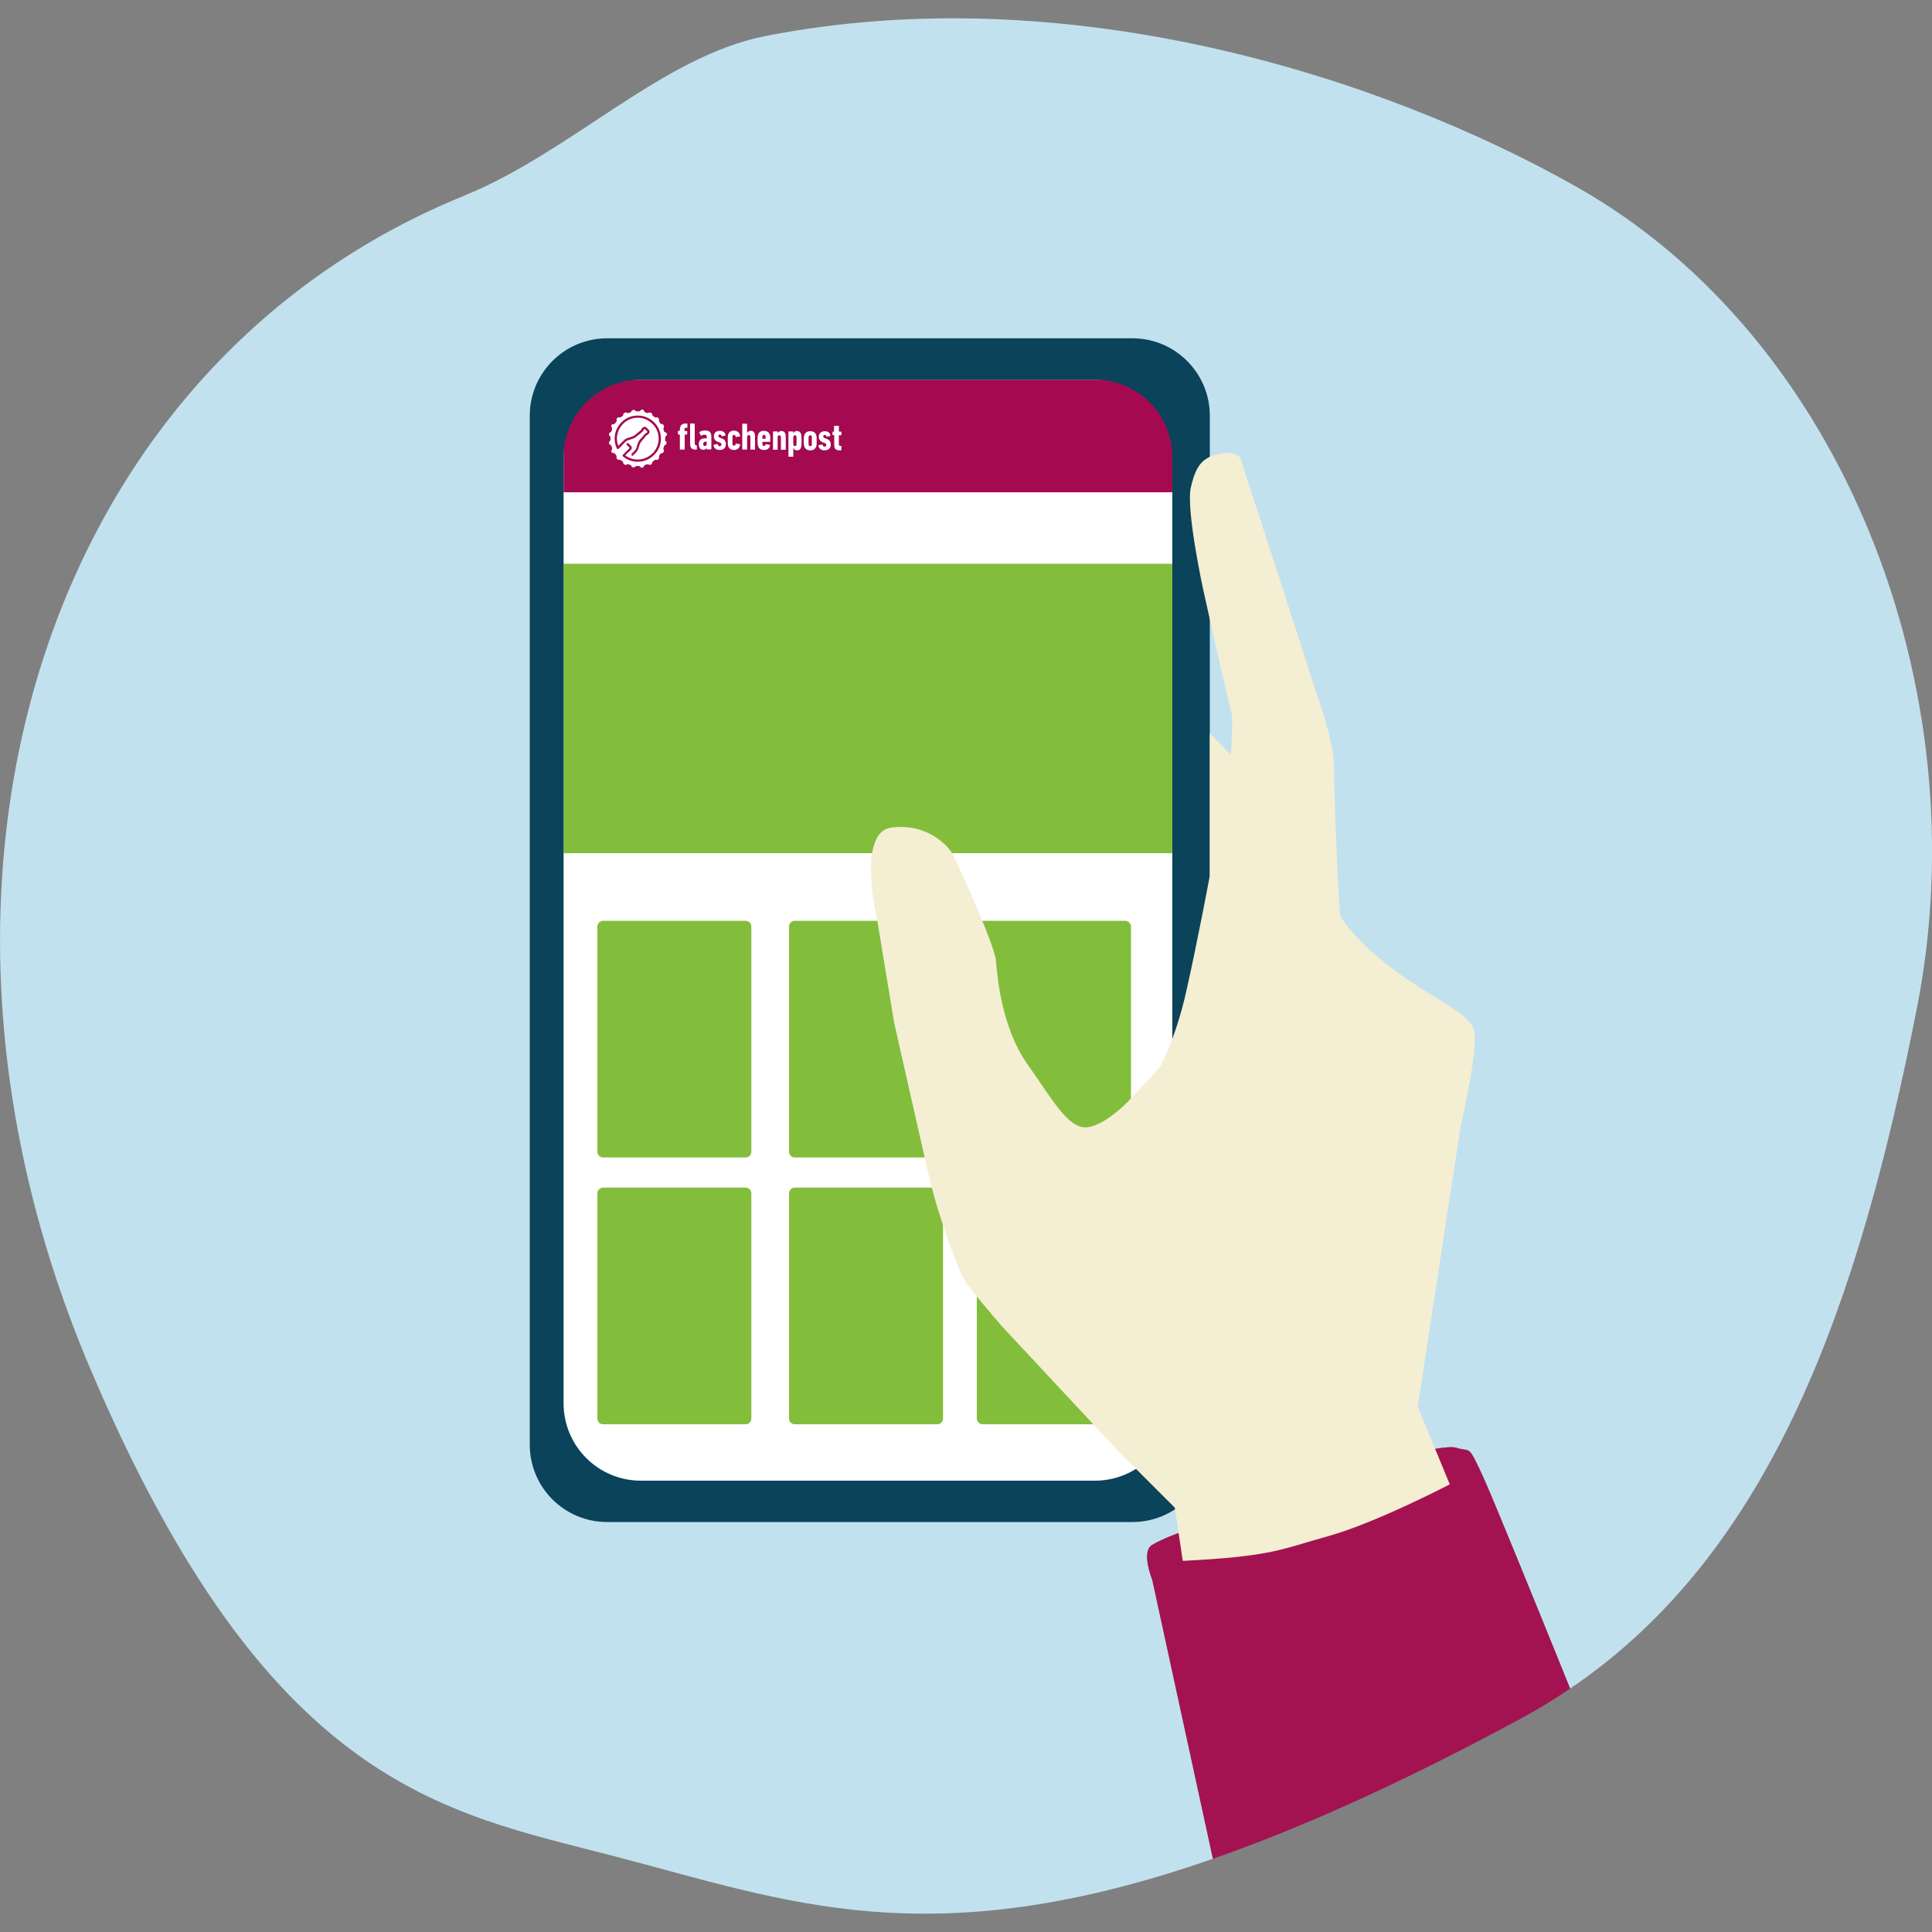
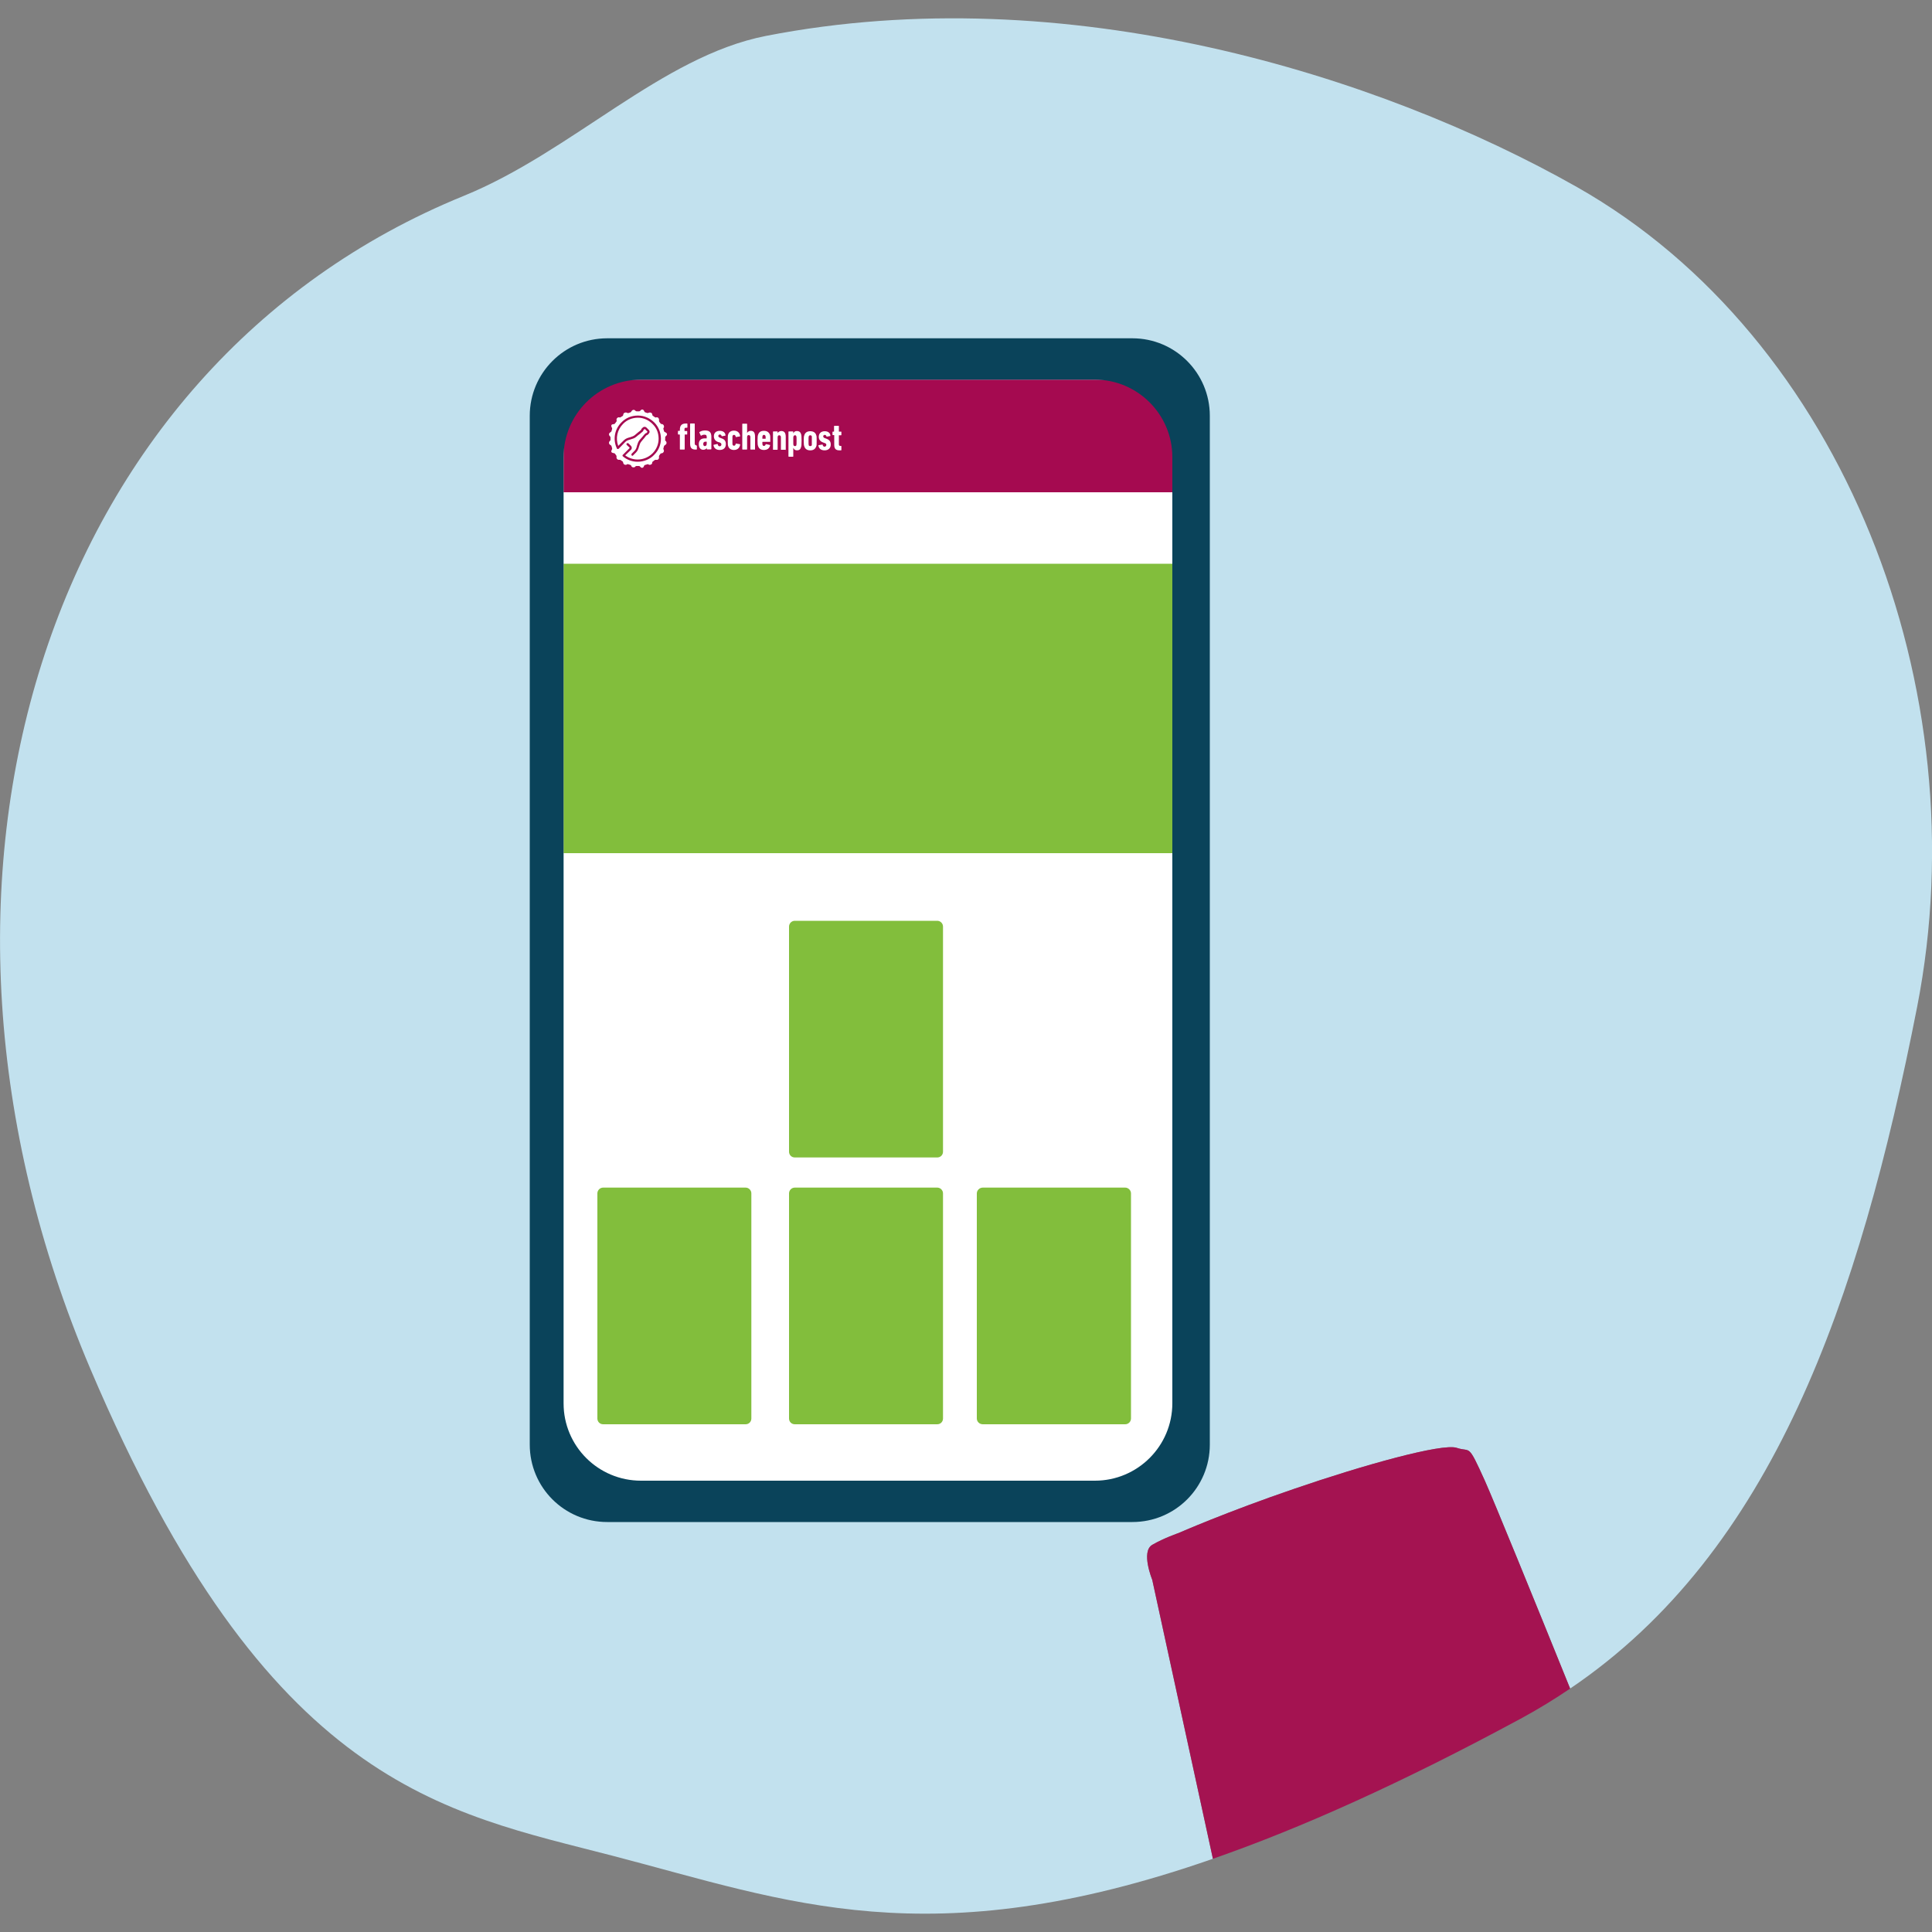
<svg xmlns="http://www.w3.org/2000/svg" version="1.2" viewBox="0 0 1000 1000" width="500" height="500">
  <rect x="0" y="0" width="1000" height="1000" fill="#808080" stroke="none" />
  <title>Onboarding_App_1000x1000_App-svg</title>
  <style>
		.s0 { fill: #c2e1ee } 
		.s1 { fill: #a41351 } 
		.s2 { fill: #ffffff } 
		.s3 { fill: #a50a50 } 
		.s4 { fill: #82be3c } 
		.s5 { fill: #0a435a } 
		.s6 { fill: #f4eed3 } 
	</style>
  <g>
    <g id="Ebene_1">
      <g>
        <path class="s0" d="m816.2 96.8c-102.5-58-264.3-108.6-419.8-78.2-54 10.6-100.4 60-156.4 82.8-217.4 88.6-300.7 354.5-193.2 607.2 92 216.4 182.9 229.2 270.9 252.1 89.8 23.4 163 52.7 310.1 1.4l-31.4-144.4c0 0-6-14.6 0-18.1 6-3.5 13.6-6.1 13.6-6.1 0 0 25-11 60.2-23 35.1-12 76.3-23.6 83.8-21.1 7.5 2.5 5.5-3 14.6 17.1 4.6 10.3 25.2 60.8 44.1 107.5 104.7-70.8 149.6-199.9 179.6-352.8 32.2-164.4-38.1-346.2-176.1-424.4z" />
        <path class="s1" d="m754 749.4c-7.5-2.5-48.7 9-83.8 21.1-35.2 12-60.2 23-60.2 23 0 0-7.6 2.6-13.6 6.1-6 3.5 0 18.1 0 18.1l31.4 144.4c45.4-15.8 97.9-39.3 160-72.9q13-7.1 24.9-15.2c-18.9-46.8-39.5-97.2-44.1-107.5-9.1-20.1-7.1-14.6-14.6-17.1z" />
        <path class="s2" d="m291.7 196.5h315.1v569.9h-315.1z" />
        <path class="s3" d="m291.7 196.5h315.1v58.3h-315.1z" />
        <path class="s4" d="m291.7 291.8h315.1v149.8h-315.1z" />
-         <path class="s4" d="m312.2 476.6h73.7c1.7 0 3 1.4 3 3v116.5c0 1.7-1.3 3-3 3h-73.7c-1.7 0-3-1.3-3-3v-116.5c0-1.6 1.3-3 3-3z" />
        <path class="s4" d="m411.4 476.6h73.7c1.7 0 3 1.4 3 3v116.5c0 1.7-1.3 3-3 3h-73.7c-1.7 0-3-1.3-3-3v-116.5c0-1.6 1.3-3 3-3z" />
-         <path class="s4" d="m508.7 476.6h73.7c1.6 0 3 1.4 3 3v116.5c0 1.7-1.4 3-3 3h-73.7c-1.7 0-3.1-1.3-3.1-3v-116.5c0-1.6 1.4-3 3.1-3z" />
        <path class="s4" d="m312.2 614.7h73.7c1.7 0 3 1.4 3 3v116.5c0 1.7-1.3 3-3 3h-73.7c-1.7 0-3-1.3-3-3v-116.5c0-1.6 1.3-3 3-3z" />
        <path class="s4" d="m411.4 614.7h73.7c1.7 0 3 1.4 3 3v116.5c0 1.7-1.3 3-3 3h-73.7c-1.7 0-3-1.3-3-3v-116.5c0-1.6 1.3-3 3-3z" />
        <path class="s4" d="m508.7 614.7h73.7c1.6 0 3 1.4 3 3v116.5c0 1.7-1.4 3-3 3h-73.7c-1.7 0-3.1-1.3-3.1-3v-116.5c0-1.6 1.4-3 3.1-3z" />
        <g id="Wort-Bild-Marke_invertiert">
          <path fill-rule="evenodd" class="s2" d="m434.6 233.1c-1.9 0-2.8-0.7-2.8-2.9v-4.8q0-0.2-0.1-0.2h-0.6c-0.1 0-0.2 0-0.2-0.2v-1.4c0-0.2 0.1-0.2 0.2-0.2h0.5c0.1 0 0.1-0.1 0.1-0.2v-2.6c0-0.1 0.1-0.2 0.2-0.2h2.1c0.2 0 0.2 0.1 0.2 0.2v2.6q0 0.2 0.1 0.2h1c0.1 0 0.2 0 0.2 0.2v1.5c0 0.1-0.1 0.2-0.2 0.2h-1q-0.1 0-0.1 0.1v4.6c0 0.6 0.3 0.8 0.8 0.8h0.3c0.1 0 0.2 0.1 0.2 0.2v1.9c0 0.1-0.1 0.2-0.2 0.2zm-7.8 0c-1.9 0-3-1-3.2-2.5q0-0.2 0.2-0.2l1.8-0.3c0.1-0.1 0.2 0 0.2 0.1 0.1 0.7 0.5 1 1 1 0.5 0 0.9-0.4 0.9-0.9 0-0.5-0.2-0.8-0.9-1l-0.8-0.3c-1.4-0.5-2.2-1.5-2.2-2.9 0-1.7 1.1-2.9 3.1-2.9 1.8 0 2.8 1 2.9 2.2q0.1 0.3-0.1 0.3l-1.7 0.3q-0.2 0-0.2-0.1c-0.2-0.5-0.4-0.8-0.9-0.8-0.5 0-0.8 0.3-0.8 0.8 0 0.3 0.2 0.7 0.9 0.9l0.8 0.3c1.6 0.6 2.2 1.5 2.2 3 0 1.8-1.2 3-3.2 3zm-10.5-2.1c-0.2-0.5-0.3-1.1-0.3-2.9 0-1.8 0.1-2.3 0.3-2.8 0.4-1.4 1.5-2.1 3.1-2.1 1.6 0 2.7 0.7 3.1 2.1 0.2 0.5 0.2 1 0.2 2.8 0 1.9 0 2.4-0.2 2.9-0.5 1.4-1.5 2.1-3.1 2.1-1.6 0-2.7-0.7-3.1-2.1zm3.9-0.6c0-0.3 0-0.5 0-2.3 0-1.8 0-2 0-2.2q-0.2-0.6-0.8-0.6-0.6 0-0.8 0.6c-0.1 0.2-0.1 0.4-0.1 2.2 0 1.8 0 2 0.1 2.3q0.1 0.5 0.8 0.5 0.6 0 0.8-0.5zm-9.8 6h-2.1c-0.1 0-0.2-0.1-0.2-0.2v-12.7c0-0.1 0.1-0.2 0.2-0.2h2.1c0.1 0 0.2 0.1 0.2 0.2v0.7h0.1c0.3-0.7 0.8-1.1 1.8-1.1 1.1 0 1.8 0.5 2.1 1.5 0.2 0.6 0.3 1.3 0.3 3.5 0 2.2-0.1 2.8-0.3 3.4-0.3 1.1-1 1.6-2.1 1.6-1 0-1.5-0.5-1.8-1.2h-0.1v4.3c0 0.1 0 0.2-0.2 0.2zm1.8-6c0.1-0.3 0.1-0.5 0.1-2.3 0-1.8 0-2-0.1-2.2q-0.1-0.6-0.7-0.6-0.6 0-0.8 0.6c-0.1 0.2-0.1 0.4-0.1 2.2 0 1.8 0 2 0.1 2.3 0.1 0.3 0.4 0.5 0.8 0.5q0.6 0 0.7-0.5zm-5.7 2.4h-2.2c-0.1 0-0.1 0-0.1-0.2v-6.2q0-1.1-0.9-1.1-0.8 0-0.8 1.1v6.2c0 0.1-0.1 0.2-0.2 0.2h-2.1c-0.1 0-0.1 0-0.1-0.2v-9.1c0-0.1 0.1-0.2 0.2-0.2h2c0.1 0 0.2 0.1 0.2 0.2v0.7c0.3-0.6 1-1.1 1.9-1.1 1.5 0 2.3 0.9 2.3 3v6.6c0 0.1-0.1 0.2-0.2 0.2zm-11.1 0.1c-1.6 0-2.6-0.7-3-2-0.2-0.5-0.3-1.1-0.3-2.9 0-1.9 0.1-2.5 0.3-3 0.4-1.3 1.4-2 3-2 1.6 0 2.6 0.7 3.1 2 0.2 0.5 0.2 1.1 0.2 3.6 0 0.1-0.1 0.1-0.2 0.1h-3.8q-0.1 0.1-0.1 0.2c0 1 0 1.2 0.1 1.3q0.1 0.6 0.7 0.6 0.7 0 0.9-0.8 0.1-0.1 0.3-0.1l1.9 0.4q0.1 0 0.1 0.2c-0.3 1.6-1.5 2.4-3.2 2.4zm0.8-5.8q0.1 0 0.1-0.1c0-0.9 0-1.1-0.1-1.3-0.1-0.4-0.4-0.6-0.8-0.6-0.4 0-0.6 0.2-0.7 0.6-0.1 0.2-0.1 0.4-0.1 1.3 0 0 0 0.1 0.1 0.1h1.5zm-5.6 5.6h-2c-0.1 0-0.2 0-0.2-0.2v-6.2q0-1.1-0.9-1.1-0.8 0-0.8 1.1v6.2c0 0.1-0.1 0.2-0.2 0.2h-2.1c-0.1 0-0.2-0.1-0.2-0.2v-13c0-0.1 0.1-0.2 0.2-0.2h2.1c0.1 0 0.2 0.1 0.2 0.2v4.6c0.4-0.6 0.9-1.1 1.9-1.1 1.5 0 2.2 0.9 2.2 3v6.6c0 0.1-0.1 0.2-0.2 0.2zm-10.7 0.2c-1.5 0-2.6-0.7-3-2-0.2-0.6-0.2-1.1-0.2-3 0-2 0-2.4 0.2-3 0.4-1.3 1.5-2 3-2 1.8 0 3 1.1 3.2 2.8q0 0.2-0.2 0.2l-1.9 0.3q-0.2 0.1-0.2-0.1c-0.1-0.7-0.4-1-0.9-1q-0.5 0-0.7 0.5c-0.1 0.2-0.1 0.4-0.1 2.3 0 1.9 0 2.1 0.1 2.3q0.2 0.5 0.7 0.5c0.5 0 0.8-0.3 0.9-1q0-0.2 0.2-0.1l1.9 0.3q0.2 0 0.2 0.2c-0.2 1.7-1.4 2.8-3.2 2.8zm-7.4 0c-1.9 0-3-1-3.2-2.5q0-0.2 0.2-0.2l1.8-0.4c0.1 0 0.2 0.1 0.2 0.2 0.1 0.6 0.5 1 1 1 0.5 0 0.9-0.4 0.9-0.9 0-0.5-0.2-0.8-0.9-1.1l-0.8-0.2c-1.4-0.5-2.2-1.5-2.2-3 0-1.7 1.1-2.8 3.1-2.8 1.8 0 2.8 1 2.9 2.2q0.1 0.2-0.1 0.3l-1.7 0.3q-0.2 0-0.2-0.2c-0.2-0.4-0.4-0.7-0.9-0.7-0.5 0-0.8 0.3-0.8 0.8 0 0.3 0.2 0.6 0.9 0.9l0.8 0.3c1.6 0.5 2.2 1.5 2.2 3 0 1.8-1.1 3-3.2 3zm-4.5-0.3h-2c-0.1 0-0.2 0-0.2-0.2v-0.6c-0.2 0.6-0.9 1-1.8 1-1.1 0-2.3-0.7-2.3-2.9 0-2.3 1.5-3 3-3h1q0.1 0 0.1-0.2v-0.4c0-0.9-0.2-1.3-1.2-1.3-0.7 0-1.2 0.2-1.6 0.5q-0.2 0.1-0.3-0.1l-0.7-1.5q-0.1-0.2 0.1-0.3c0.7-0.5 1.7-0.8 2.8-0.8 2.5 0 3.3 1.1 3.3 3.4v6.2c0 0.1-0.1 0.2-0.2 0.2zm-2.2-2.9v-0.9q0-0.2-0.1-0.2h-0.5c-0.9 0-1.2 0.5-1.2 1.2 0 0.7 0.3 1.1 0.8 1.1 0.6 0 1-0.4 1-1.2zm-5.6 3c-2.2 0-3-0.8-3-3.2v-10.1c0-0.1 0.1-0.2 0.2-0.2h2c0.1 0 0.2 0.1 0.2 0.2v10.1c0 0.7 0.3 1 0.8 1l0.1 0.1q0.1 0 0.2 0.2v1.7c0 0.1-0.1 0.2-0.2 0.2-0.1 0-0.3 0-0.3 0zm-6 0h-2.1c-0.1 0-0.2-0.1-0.2-0.2v-7.4q0-0.2-0.1-0.2h-0.7c-0.1 0-0.2-0.1-0.2-0.2v-1.5c0-0.1 0.1-0.2 0.2-0.2h0.7q0.1 0 0.1-0.1v-0.5c0-2.1 0.9-3.2 3.1-3.2h0.6c0.1 0 0.2 0.1 0.2 0.2v1.8c0 0.1-0.1 0.2-0.2 0.2h-0.6c-0.5 0-0.7 0.2-0.7 0.7v0.8c0 0.1 0 0.2 0.1 0.2h1.1c0.2 0 0.2 0 0.2 0.2v1.4c0 0.2 0 0.2-0.2 0.2h-1q-0.1 0-0.1 0.2v7.4c0 0.1-0.1 0.2-0.2 0.2z" />
          <path fill-rule="evenodd" class="s2" d="m344.2 227.7q0 0.2 0.2 0.4l0.3 0.3c0.5 0.6 0.4 1.5-0.4 1.9l-0.2 0.2q-0.3 0.1-0.4 0.4l-0.3 1.1c-0.1 0.1-0.1 0.4 0 0.5l0.1 0.3c0.4 0.7-0.1 1.6-0.9 1.8h-0.3q-0.3 0.1-0.4 0.2l-0.7 1q-0.2 0.3-0.1 0.6v0.3c0.1 0.8-0.6 1.5-1.4 1.3h-0.4q-0.2 0-0.4 0.1l-0.5 0.4-0.5 0.4q-0.2 0.1-0.3 0.3v0.4c-0.2 0.8-1 1.2-1.8 0.9l-0.3-0.2q-0.2-0.1-0.4 0l-1.3 0.4q-0.2 0-0.3 0.2l-0.4 0.8c-0.3 0.5-1 0.6-1.4 0.2l-0.6-0.6q-0.2-0.1-0.4-0.1h-1.3q-0.2 0-0.4 0.1l-0.2 0.3c-0.6 0.5-1.6 0.4-2-0.3l-0.1-0.3q-0.2-0.3-0.5-0.4l-1-0.3c-0.2-0.1-0.4-0.1-0.6 0l-0.3 0.2c-0.7 0.3-1.6-0.1-1.7-0.9l-0.1-0.3q0-0.3-0.3-0.5l-1-0.7q-0.1-0.1-0.3-0.1h-0.4c-0.8 0.1-1.5-0.6-1.4-1.4v-0.3q0.1-0.3-0.1-0.5l-0.7-1q-0.2-0.2-0.4-0.2l-0.8-0.2c-0.6-0.1-0.9-0.7-0.6-1.2l0.3-0.7q0.1-0.3 0-0.6l-0.3-1q-0.1-0.3-0.4-0.5l-0.2-0.1c-0.8-0.4-0.9-1.4-0.3-2l0.2-0.2q0.2-0.2 0.2-0.4v-1.2q0-0.3-0.2-0.6l-0.2-0.2c-0.6-0.6-0.5-1.5 0.3-1.9l0.2-0.2q0.3-0.1 0.4-0.4l0.3-1.1q0.1-0.3 0-0.5l-0.3-0.7c-0.3-0.6 0-1.2 0.6-1.3l0.8-0.1q0.3-0.1 0.4-0.3l0.7-0.9q0.2-0.3 0.2-0.6l-0.1-0.3c-0.1-0.8 0.6-1.5 1.4-1.4l0.3 0.1q0.3 0 0.5-0.2l1-0.6q0.2-0.2 0.3-0.5v-0.3c0.2-0.8 1-1.2 1.8-0.9l0.3 0.1q0.2 0.2 0.5 0.1l1.2-0.4q0.2-0.1 0.3-0.3l0.2-0.3c0.4-0.7 1.3-0.9 1.9-0.3l0.3 0.3q0.2 0.1 0.4 0.1h1.3q0.2 0 0.4-0.1l0.6-0.6c0.4-0.4 1.1-0.3 1.4 0.2l0.4 0.7q0.1 0.2 0.3 0.3l1.2 0.4c0.1 0 0.3 0 0.5-0.1l0.3-0.1c0.7-0.3 1.6 0.1 1.7 0.9l0.1 0.4q0 0.2 0.2 0.3l1 0.7q0.2 0.2 0.6 0.2l0.3-0.1c0.8-0.1 1.4 0.6 1.3 1.4v0.3q0 0.3 0.1 0.6l0.8 1q0.1 0.1 0.3 0.2h0.4c0.8 0.2 1.2 1.1 0.9 1.8l-0.2 0.3q-0.1 0.3 0 0.5l0.3 1.1q0.1 0.3 0.4 0.4l0.7 0.4c0.5 0.3 0.6 1 0.2 1.4l-0.6 0.6q-0.1 0.2-0.1 0.4v1.3zm-5.5 7.6c2.2-2.2 3.4-5.1 3.4-8.2 0-3.1-1.2-6.1-3.3-8.3-2.3-2.3-5.3-3.7-8.5-3.7q-0.1 0-0.2 0c-3.2 0-6.2 1.2-8.4 3.5-3.6 3.5-4.6 8.9-2.4 13.5 0 0.2 0.2 0.3 0.4 0.3 0.2 0 0.4 0 0.5-0.1l3.5-3.6c0.8-0.8 1.8-1 2.8-1.3 0.9-0.3 1.9-0.5 2.8-1.3 0.7-0.6 1.3-1.1 1.9-1.5q0.7-0.6 1.4-1.2c0.3-0.2 0.4-0.5 0.4-0.7 0-0.1 0-0.1 0.2-0.2l0.4-0.4q0.1-0.1 0.2 0l1.3 1.3c0 0 0 0.1 0 0.2l-0.4 0.4c-0.1 0.1-0.1 0.1-0.2 0.2-0.3 0-0.5 0.1-0.7 0.4-0.4 0.4-0.8 0.9-1.2 1.4-0.5 0.5-0.9 1.1-1.6 1.8-0.7 0.9-1 1.9-1.3 2.9-0.2 1-0.5 1.9-1.3 2.7l-1.5 1.5q-0.1 0.2-0.1 0.4 0 0.2 0.1 0.4 0.2 0.2 0.4 0.2 0.3 0 0.4-0.2l1.5-1.5c1-1 1.3-2.2 1.6-3.2 0.3-0.9 0.5-1.7 1.1-2.4 0.6-0.7 1.1-1.4 1.6-1.9 0.4-0.5 0.7-1 1.1-1.4q0 0 0.1 0 0 0 0 0c0.2-0.1 0.5-0.2 0.8-0.5q0.1 0 0.1-0.1l0.3-0.4c0.5-0.5 0.4-1.3-0.1-1.8l-1.2-1.2c-0.5-0.5-1.3-0.5-1.8-0.1l-0.4 0.4c-0.4 0.3-0.5 0.6-0.5 0.8q0 0.1 0 0.1 0 0-0.1 0c-0.4 0.4-0.8 0.8-1.3 1.1-0.6 0.5-1.2 1-1.9 1.6-0.7 0.6-1.6 0.8-2.4 1.1-1.1 0.3-2.3 0.6-3.3 1.6l-2.9 2.9c-1.5-4-0.5-8.4 2.5-11.4 2-2.1 4.8-3.2 7.7-3.2 3 0 5.7 1.3 7.7 3.4 2 2 3 4.6 3 7.5 0 2.8-1.1 5.4-3 7.4-3.8 3.9-9.9 4.5-14.3 1.2l3-2.9c0.3-0.3 0.4-0.6 0.4-1q0-0.6-0.4-1l-1.3-1.3c-0.3-0.2-0.6-0.2-0.9 0-0.2 0.2-0.2 0.6 0 0.8l1.4 1.3c0.1 0.1 0.1 0.2 0.1 0.2 0 0 0 0.1-0.1 0.2l-3.4 3.4q-0.2 0.1-0.2 0.4 0 0.2 0.2 0.4c2.1 1.8 4.8 2.8 7.6 2.8 3.3 0 6.5-1.3 8.7-3.7z" />
        </g>
        <path fill-rule="evenodd" class="s5" d="m586.1 175.1c22.2 0 40.1 18 40.1 40.1v532.5c0 22.2-17.9 40.1-40.1 40.1h-271.8c-22.2 0-40.1-17.9-40.1-40.1v-532.5c0-22.1 17.9-40.1 40.1-40.1h271.8zm20.7 61.5c0-22.1-18-40.1-40.1-40.1h-234.9c-22.2 0-40.1 18-40.1 40.1v489.7c0 22.2 17.9 40.1 40.1 40.1h234.9c22.1 0 40.1-17.9 40.1-40.1z" />
-         <path class="s6" d="m612.2 807.9l-4.1-27.5-28.6-28.6-60.7-65.1c0 0-15.4-17.7-19.2-23.4-3.7-5.6-14.3-35-18.8-54.6-4.5-19.5-18-79.4-18-79.4l-8.7-52.7c0 0-10.9-45.6 7.1-48.2 18.1-2.6 29.8 9 32.4 14.7 2.7 5.6 21.1 45.5 21.9 54.2 0.7 8.7 3.1 34.6 16 53.1 13 18.4 21.2 33.5 30.6 33.1 9.5-0.4 21.9-13.5 21.9-13.5l16.2-17.4c0 0 8.3-14.6 13.9-39.9 5.7-25.2 12.1-59.5 12.1-59.5v-73.7l10.9 11.2c0 0 1.5-19.2 0-23.3-1.5-4.1-14.3-62.1-14.3-62.1 0 0-9.1-41.8-6.4-53.1 2.6-11.3 6-15.4 14.6-17.3 8.7-1.9 11 2.2 11 2.2l21.4 65.9 17.7 55c0 0 9.4 25.2 9.4 39.1 0 14 2.3 74.6 3.4 77.2 1.1 2.7 11.7 16.6 30.9 30.1 19.2 13.6 35 20 38 28.3 3 8.3-6.8 50.4-6.8 50.4l-22.2 145 16.6 40.2c0 0-38.4 20-62.9 26.8-24.5 6.8-29 10.5-75.3 12.8z" />
      </g>
    </g>
  </g>
</svg>